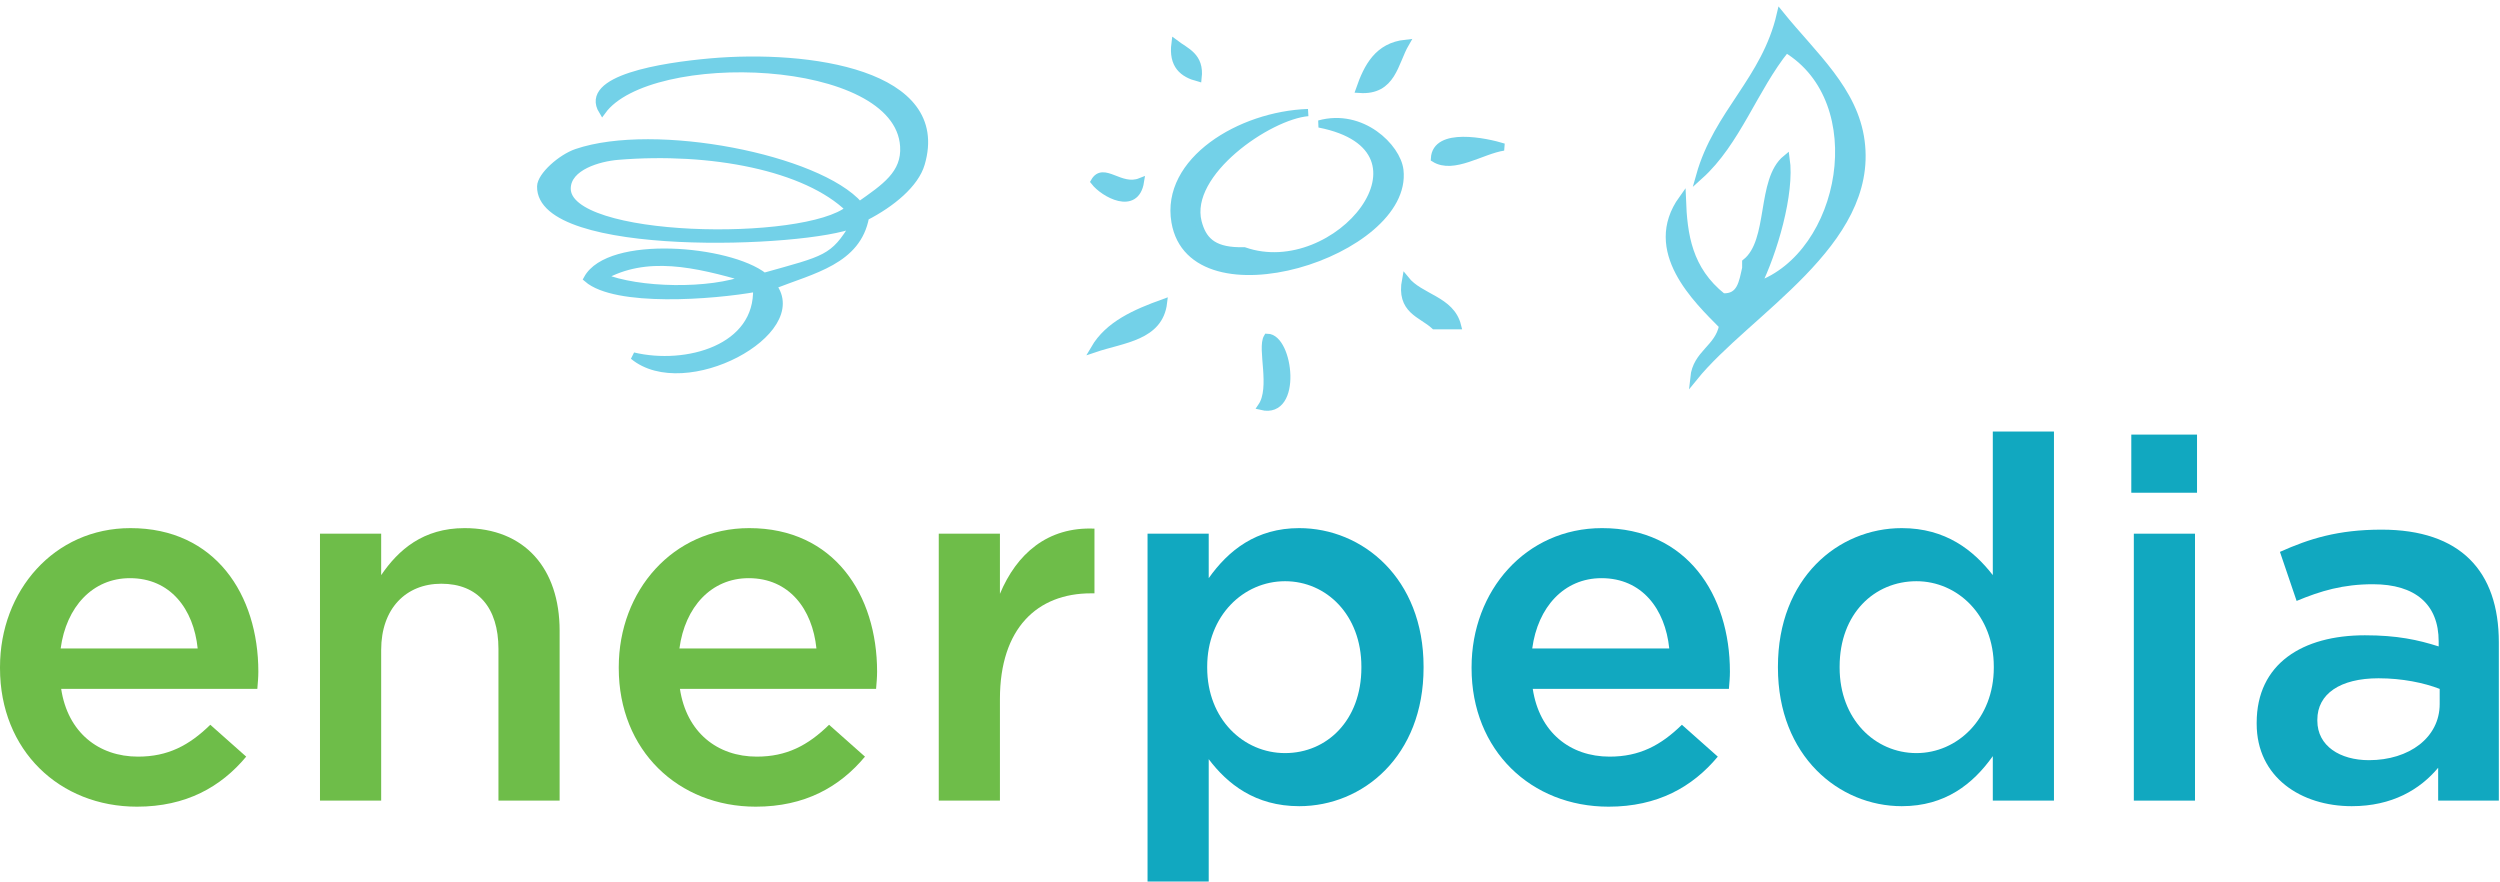
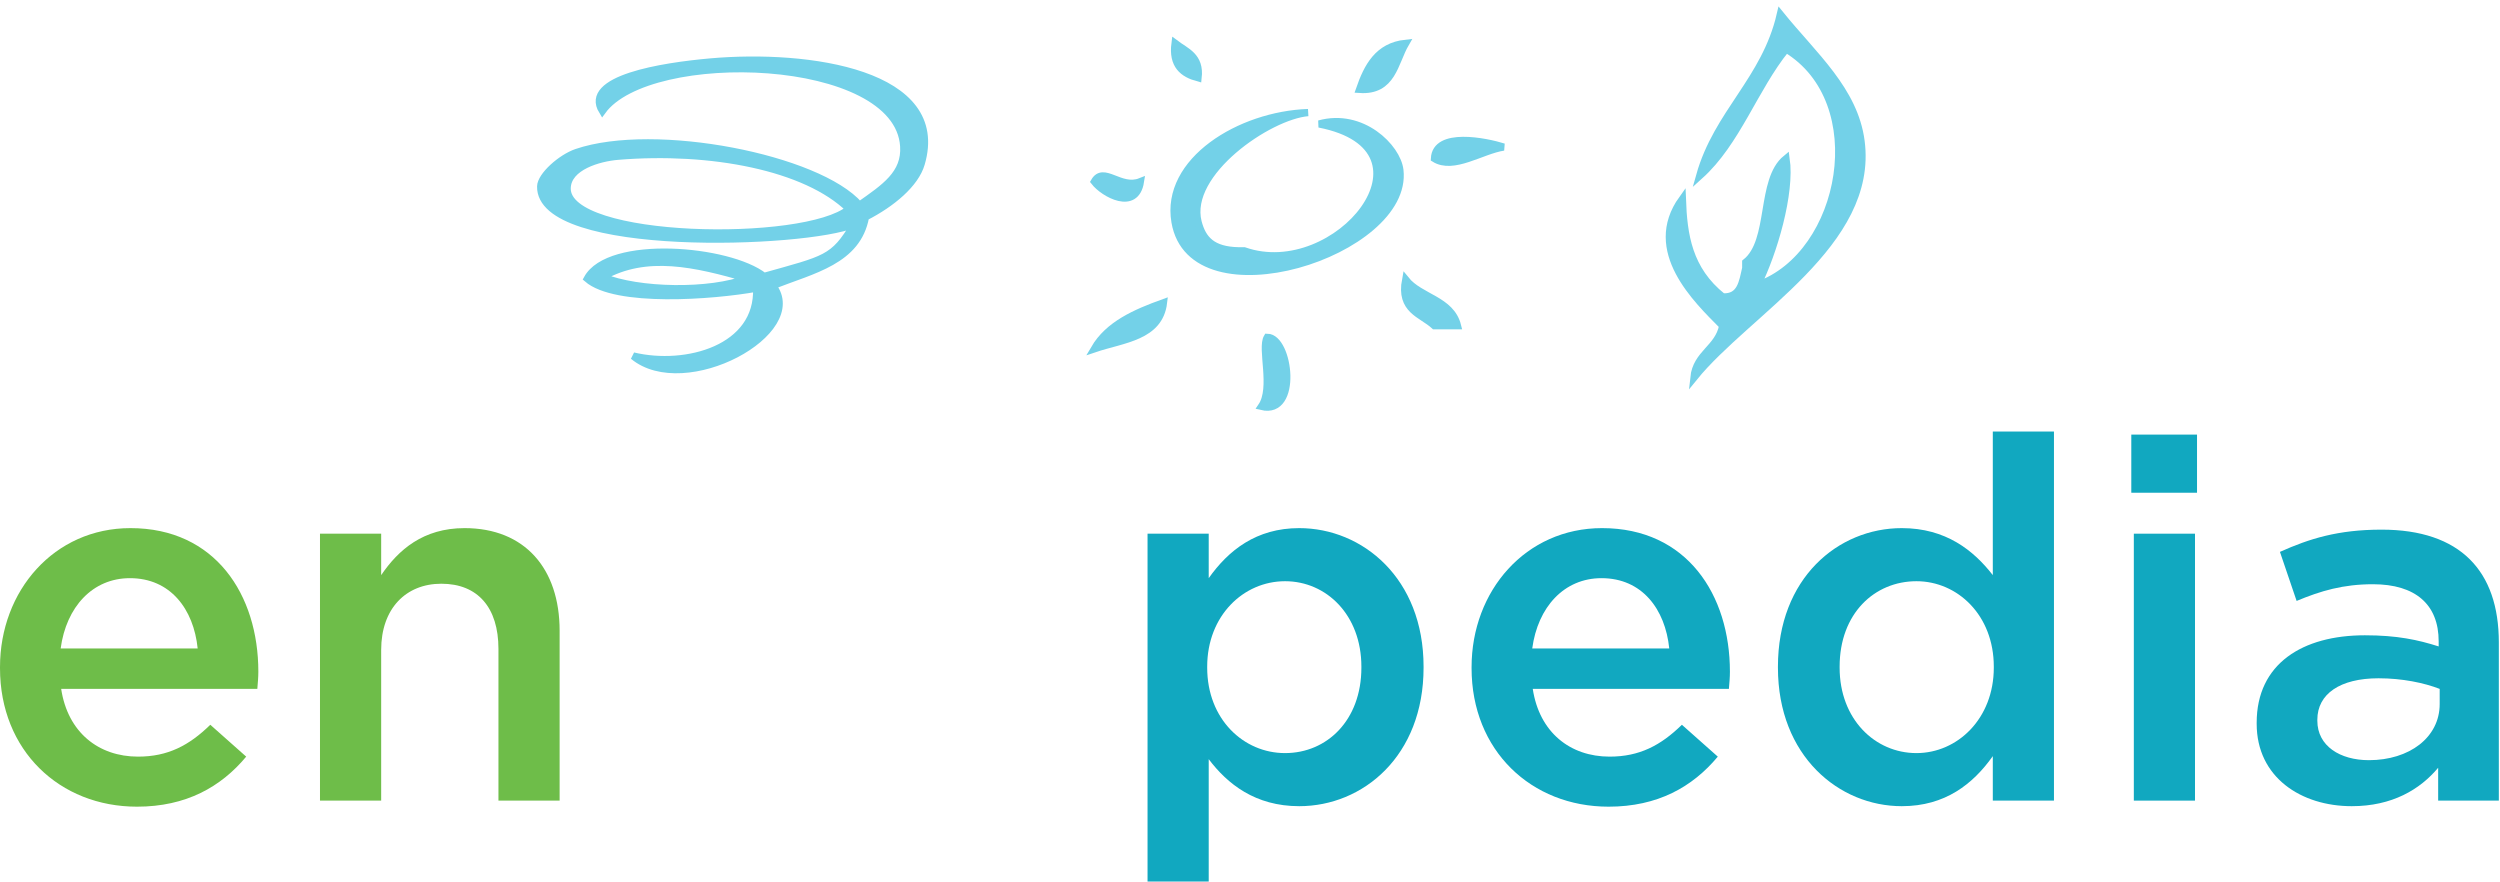
<svg xmlns="http://www.w3.org/2000/svg" width="173" height="61" viewBox="0 0 173 61" fill="none">
  <path d="M128.785 9.776C129.707 16.857 120.931 21.545 117.216 26.132C117.391 24.445 118.912 24.105 119.21 22.542C117.432 20.747 113.842 17.356 116.418 13.766C116.51 16.259 116.834 18.652 119.21 20.547C120.465 20.606 120.582 19.525 120.806 18.553C120.806 18.42 120.806 18.287 120.806 18.154C122.66 16.683 121.77 12.469 123.599 10.973C123.948 13.391 122.726 17.489 121.604 19.749C127.646 17.63 129.608 7.009 123.599 3.393C121.396 6.111 120.208 9.835 117.615 12.17C118.837 7.807 122.152 5.538 123.2 1C125.485 3.826 128.328 6.236 128.785 9.776Z" fill="#73D1E8" stroke="#73D1E8" stroke-width="0.5" />
  <path d="M99.264 10.973C99.356 9.07 102.838 9.793 104.051 10.175C102.522 10.408 100.577 11.796 99.264 10.973Z" fill="#73D1E8" stroke="#73D1E8" stroke-width="0.5" />
  <path d="M100.86 22.542C100.461 22.542 100.062 22.542 99.663 22.542C99.53 22.542 99.397 22.542 99.264 22.542C98.367 21.711 96.862 21.486 97.269 19.351C98.275 20.606 100.411 20.73 100.86 22.542Z" fill="#73D1E8" stroke="#73D1E8" stroke-width="0.5" />
  <path d="M96.871 11.771C97.535 17.489 82.501 22.276 81.312 15.362C80.581 11.123 85.825 7.948 90.521 7.79C87.803 8.014 82.044 11.954 82.907 15.362C83.224 16.583 83.897 17.314 85.7 17.356C85.833 17.356 85.966 17.356 86.099 17.356C92.507 19.592 100.095 10.3 91.285 8.579C94.244 7.757 96.688 10.192 96.871 11.771Z" fill="#73D1E8" stroke="#73D1E8" stroke-width="0.5" />
  <path d="M94.078 6.186C94.626 4.607 95.357 3.202 97.269 2.995C96.488 4.341 96.372 6.344 94.078 6.186Z" fill="#73D1E8" stroke="#73D1E8" stroke-width="0.5" />
  <path d="M87.695 23.34C89.233 23.357 89.889 28.75 87.296 28.127C88.177 26.831 87.238 24.096 87.695 23.34Z" fill="#73D1E8" stroke="#73D1E8" stroke-width="0.5" />
  <path d="M81.312 2.995C82.069 3.568 83.082 3.884 82.908 5.388C81.861 5.106 81.113 4.524 81.312 2.995Z" fill="#73D1E8" stroke="#73D1E8" stroke-width="0.5" />
  <path d="M80.515 20.947C80.231 23.323 77.722 23.465 75.727 24.138C76.708 22.459 78.561 21.653 80.515 20.947Z" fill="#73D1E8" stroke="#73D1E8" stroke-width="0.5" />
  <path d="M75.727 12.569C76.367 11.447 77.522 13.126 78.919 12.569C78.595 14.638 76.384 13.416 75.727 12.569Z" fill="#73D1E8" stroke="#73D1E8" stroke-width="0.5" />
  <path d="M13.679 44.872C13.399 42.143 11.789 40.009 8.991 40.009C6.402 40.009 4.583 42.004 4.198 44.872H13.679ZM0 46.236V46.167C0 40.884 3.743 36.546 9.026 36.546C14.903 36.546 17.877 41.164 17.877 46.481C17.877 46.866 17.841 47.252 17.807 47.671H4.233C4.687 50.68 6.822 52.359 9.551 52.359C11.615 52.359 13.084 51.589 14.553 50.154L17.037 52.359C15.288 54.458 12.874 55.822 9.481 55.822C4.128 55.822 0 51.939 0 46.236Z" fill="#6EBD49" />
  <path d="M22.143 36.931H26.377V39.799C27.567 38.05 29.28 36.546 32.149 36.546C36.312 36.546 38.726 39.344 38.726 43.648V55.403H34.493V44.907C34.493 42.038 33.059 40.394 30.54 40.394C28.091 40.394 26.377 42.109 26.377 44.977V55.403H22.143V36.931Z" fill="#6EBD49" />
-   <path d="M56.497 44.872C56.217 42.143 54.608 40.009 51.809 40.009C49.221 40.009 47.401 42.004 47.016 44.872H56.497ZM42.818 46.236V46.167C42.818 40.884 46.562 36.546 51.844 36.546C57.722 36.546 60.695 41.164 60.695 46.481C60.695 46.866 60.66 47.252 60.625 47.671H47.051C47.506 50.68 49.64 52.359 52.369 52.359C54.433 52.359 55.903 51.589 57.372 50.154L59.856 52.359C58.106 54.458 55.692 55.822 52.299 55.822C46.947 55.822 42.818 51.939 42.818 46.236Z" fill="#6EBD49" />
-   <path d="M64.962 36.931H69.195V41.094C70.349 38.33 72.483 36.441 75.737 36.581V41.059H75.493C71.784 41.059 69.195 43.473 69.195 48.371V55.403H64.962V36.931Z" fill="#6EBD49" />
  <path d="M94.208 46.202V46.132C94.208 42.563 91.794 40.22 88.925 40.22C86.057 40.22 83.538 42.598 83.538 46.132V46.202C83.538 49.77 86.057 52.114 88.925 52.114C91.829 52.114 94.208 49.84 94.208 46.202ZM79.41 36.931H83.643V40.009C85.007 38.085 86.931 36.546 89.905 36.546C94.278 36.546 98.511 40.009 98.511 46.132V46.202C98.511 52.324 94.313 55.788 89.905 55.788C86.861 55.788 84.937 54.248 83.643 52.534V61H79.41V36.931Z" fill="#11A8C0" />
  <path d="M115.512 44.872C115.233 42.143 113.624 40.009 110.825 40.009C108.236 40.009 106.417 42.004 106.031 44.872H115.512ZM101.833 46.236V46.167C101.833 40.884 105.577 36.546 110.86 36.546C116.737 36.546 119.71 41.164 119.71 46.481C119.71 46.866 119.676 47.252 119.64 47.671H106.067C106.522 50.68 108.656 52.359 111.384 52.359C113.448 52.359 114.918 51.589 116.387 50.154L118.871 52.359C117.122 54.458 114.708 55.822 111.314 55.822C105.962 55.822 101.833 51.939 101.833 46.236Z" fill="#11A8C0" />
  <path d="M137.971 46.202V46.132C137.971 42.563 135.453 40.22 132.619 40.22C129.715 40.22 127.302 42.459 127.302 46.132V46.202C127.302 49.77 129.75 52.114 132.619 52.114C135.453 52.114 137.971 49.735 137.971 46.202ZM123.033 46.202V46.132C123.033 40.009 127.196 36.546 131.604 36.546C134.648 36.546 136.572 38.085 137.902 39.799V29.864H142.134V55.403H137.902V52.324C136.537 54.248 134.613 55.788 131.604 55.788C127.267 55.788 123.033 52.324 123.033 46.202Z" fill="#11A8C0" />
  <path d="M147.661 36.931H151.894V55.403H147.661V36.931ZM147.486 30.074H152.034V34.097H147.486V30.074Z" fill="#11A8C0" />
  <path d="M168.826 47.671C167.742 47.252 166.238 46.937 164.593 46.937C161.934 46.937 160.36 48.021 160.36 49.805V49.875C160.36 51.624 161.934 52.604 163.929 52.604C166.727 52.604 168.826 51.03 168.826 48.721V47.671ZM168.721 55.403V53.129C167.462 54.633 165.538 55.788 162.739 55.788C159.24 55.788 156.162 53.793 156.162 50.085V50.015C156.162 45.922 159.345 43.962 163.649 43.962C165.888 43.962 167.322 44.277 168.756 44.733V44.382C168.756 41.829 167.147 40.429 164.209 40.429C162.145 40.429 160.605 40.884 158.926 41.584L157.772 38.19C159.8 37.28 161.794 36.651 164.803 36.651C170.261 36.651 172.919 39.519 172.919 44.453V55.403H168.721Z" fill="#11A8C0" />
  <path d="M41.688 19.159C44.713 17.43 48.156 18.237 51.707 19.265C49.194 20.27 44.148 20.191 41.688 19.159ZM39.246 13.014C39.289 11.525 41.45 10.921 42.755 10.812C49.197 10.28 55.787 11.552 58.767 14.464C55.727 16.991 39.133 16.721 39.246 13.014ZM49.157 4.289C45.806 4.588 40.321 5.452 41.684 7.68C44.932 3.219 62.13 3.73 62.537 10.114C62.663 12.033 61.218 12.972 59.476 14.2C56.629 10.93 45.302 8.712 39.905 10.549C38.823 10.918 37.429 12.163 37.415 12.897C37.318 17.58 55.747 16.923 59.12 15.505C57.689 17.939 57.111 17.934 52.871 19.129C50.447 17.222 42.152 16.515 40.639 19.287C42.611 20.993 49.328 20.488 52.36 19.939C52.523 24.134 47.474 25.508 43.82 24.634C47.385 27.595 55.97 22.954 53.471 19.765C56.273 18.667 59.335 18.048 59.891 15.015C61.715 14.081 63.338 12.728 63.746 11.331C65.592 5.061 55.977 3.686 49.157 4.289Z" fill="#73D1E8" stroke="#73D1E8" stroke-width="0.5" />
</svg>